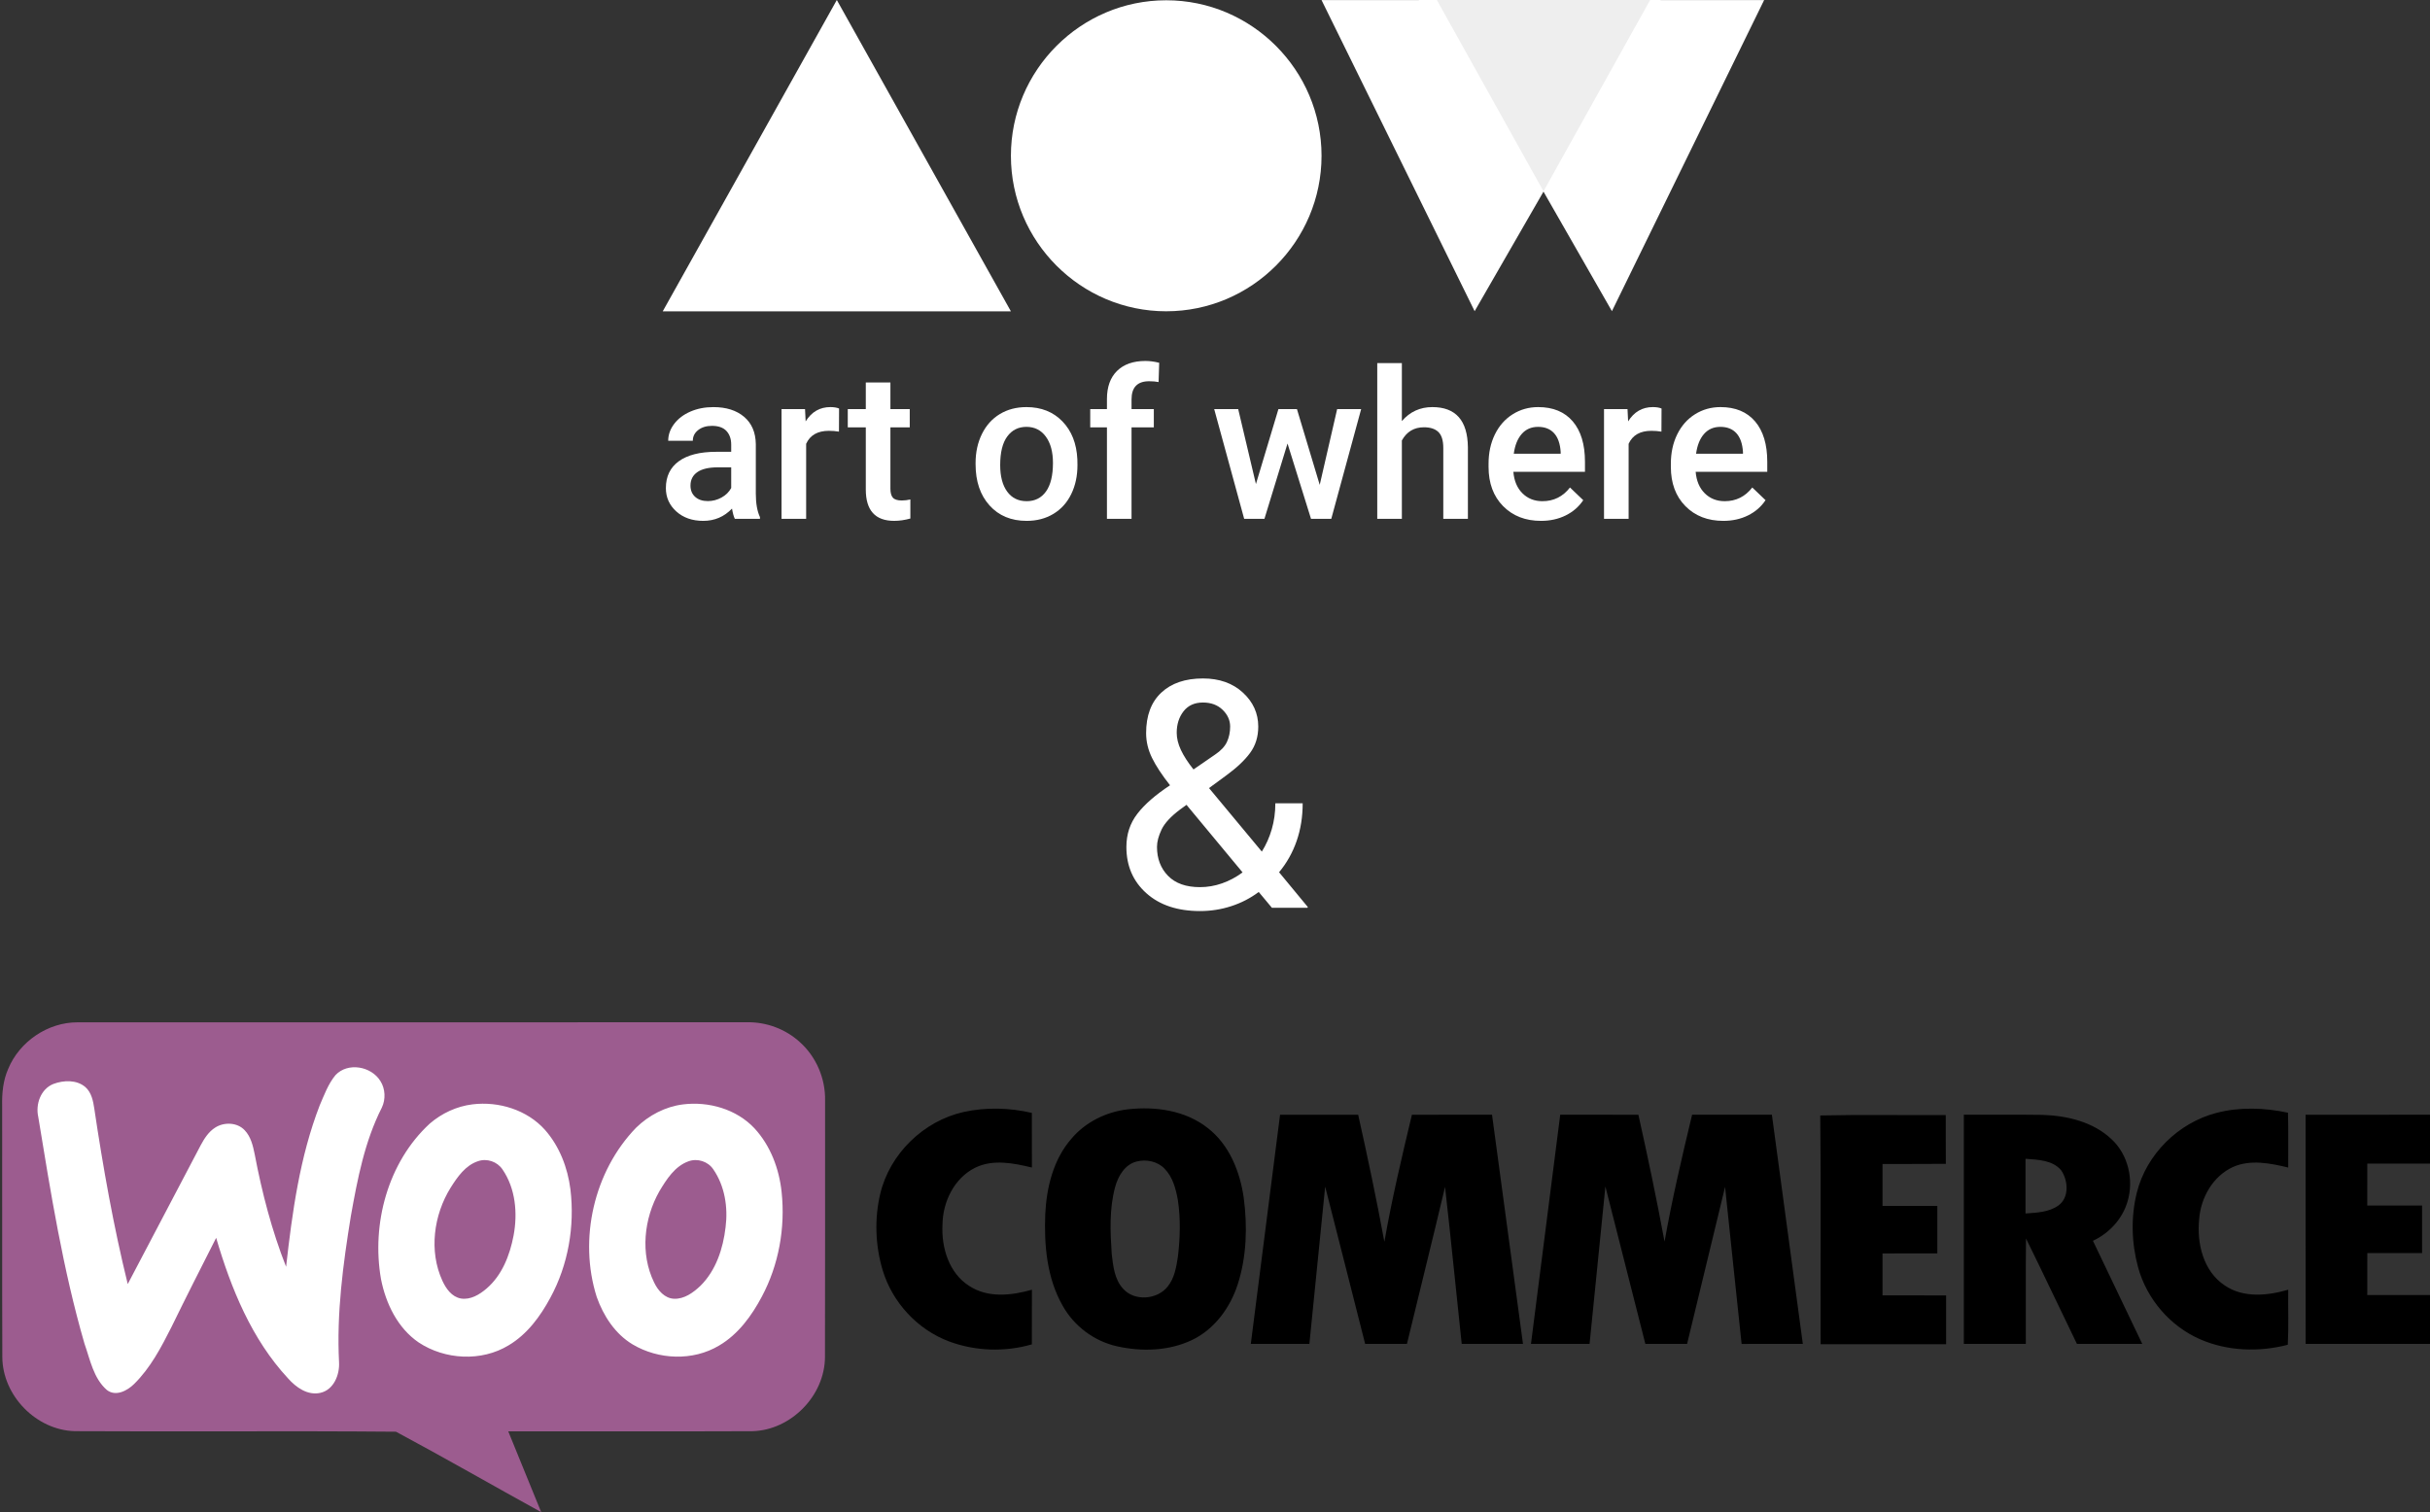
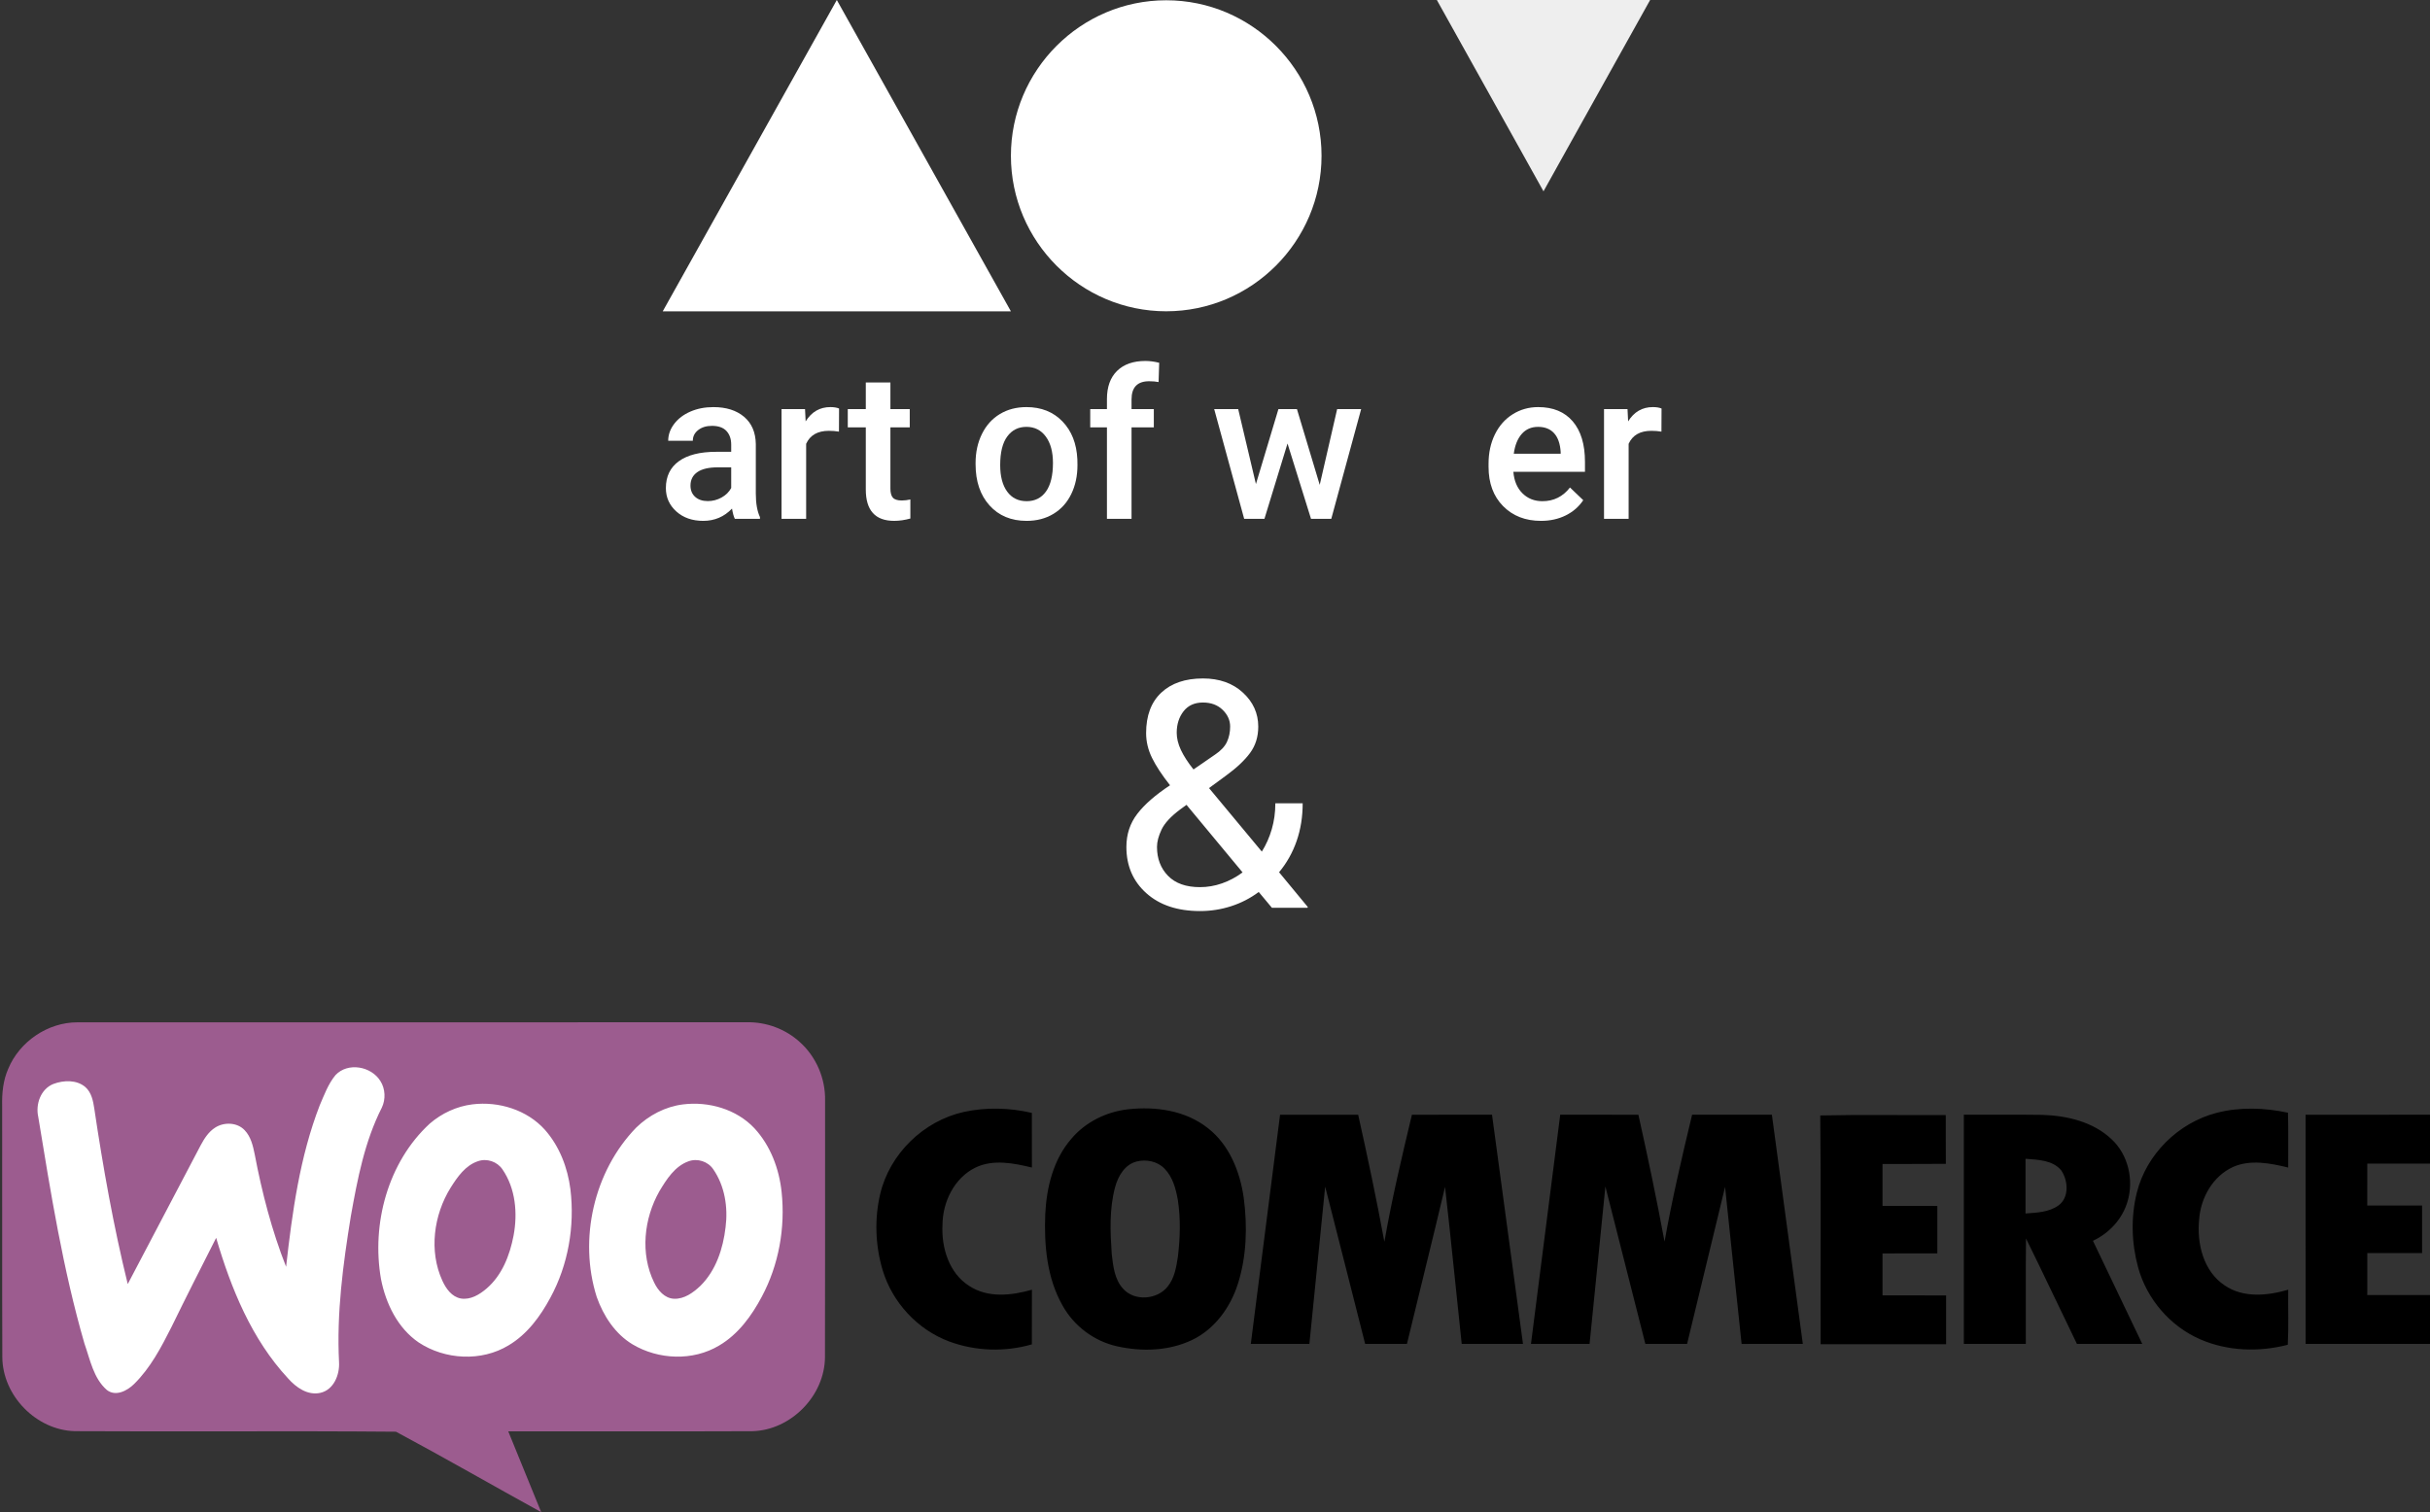
<svg xmlns="http://www.w3.org/2000/svg" version="1.1" id="Layer_1" x="0px" y="0px" width="550px" height="342.353px" viewBox="0 0 550 342.353" enable-background="new 0 0 550 342.353" xml:space="preserve">
  <rect x="0" y="0" width="550" height="342.353" fill="#333333" stroke="none" />
  <g>
    <path fill="#FFFFFF" d="M189.403,0l19.701,35.244l19.702,35.244H150l19.701-35.245L189.403,0z" />
    <path fill="#FFFFFF" d="M263.96,70.474c19.362,0,35.154-15.815,35.154-35.206S283.323,0.062,263.961,0.062   s-35.154,15.816-35.154,35.207s15.792,35.207,35.154,35.207L263.96,70.474z" />
-     <polygon fill="#FFFFFF" points="399.287,0.02 373.369,0.006 373.372,0 363.03,0 334.583,0 325.01,0 325.013,0.005 299.114,0.02    333.765,70.454 349.35,43.385 364.839,70.448  " />
    <polygon fill="#EEEEEE" points="325.212,0 344.37,34.367 349.351,43.315 354.331,34.367 373.488,0  " />
    <path fill="#FFFFFF" d="M166.323,117.465c-0.245-0.474-0.458-1.247-0.642-2.319c-1.773,1.852-3.943,2.778-6.51,2.778   c-2.491,0-4.523-0.712-6.098-2.135c-1.574-1.423-2.361-3.183-2.361-5.28c0-2.648,0.982-4.679,2.946-6.095s4.772-2.124,8.424-2.124   h3.416v-1.63c0-1.286-0.359-2.315-1.077-3.088c-0.718-0.773-1.811-1.159-3.278-1.159c-1.268,0-2.308,0.318-3.118,0.953   s-1.215,1.442-1.215,2.422h-5.57c0-1.362,0.451-2.636,1.352-3.822c0.902-1.186,2.128-2.116,3.679-2.789   c1.551-0.673,3.282-1.01,5.192-1.01c2.904,0,5.219,0.731,6.946,2.192c1.727,1.462,2.613,3.516,2.659,6.164v11.203   c0,2.234,0.313,4.017,0.94,5.349v0.39C172.008,117.465,166.323,117.465,166.323,117.465z M160.203,113.448   c1.1,0,2.136-0.268,3.106-0.803c0.97-0.536,1.7-1.255,2.189-2.158v-4.683h-3.003c-2.063,0-3.614,0.36-4.653,1.079   s-1.559,1.737-1.559,3.053c0,1.071,0.355,1.925,1.066,2.56C158.059,113.13,159.011,113.448,160.203,113.448z" />
    <path fill="#FFFFFF" d="M189.888,97.722c-0.734-0.122-1.49-0.184-2.269-0.184c-2.552,0-4.271,0.979-5.158,2.938v16.988h-5.57   v-24.84h5.318l0.138,2.778c1.345-2.158,3.209-3.237,5.593-3.237c0.795,0,1.452,0.107,1.971,0.321L189.888,97.722z" />
    <path fill="#FFFFFF" d="M201.533,86.588v6.038h4.378v4.132h-4.378v13.866c0,0.949,0.187,1.634,0.562,2.055   c0.374,0.421,1.043,0.631,2.006,0.631c0.642,0,1.291-0.077,1.948-0.23v4.316c-1.268,0.352-2.491,0.528-3.668,0.528   c-4.279,0-6.418-2.365-6.418-7.094V96.758h-4.08v-4.132h4.08v-6.038C195.963,86.588,201.533,86.588,201.533,86.588z" />
    <path fill="#FFFFFF" d="M220.811,104.816c0-2.433,0.481-4.626,1.444-6.577c0.963-1.951,2.315-3.451,4.057-4.5   s3.744-1.573,6.006-1.573c3.347,0,6.063,1.079,8.149,3.237s3.213,5.02,3.381,8.586l0.023,1.309c0,2.449-0.47,4.637-1.41,6.566   c-0.94,1.928-2.285,3.421-4.034,4.477s-3.771,1.584-6.063,1.584c-3.5,0-6.3-1.167-8.401-3.501s-3.152-5.445-3.152-9.332V104.816z    M226.381,105.298c0,2.556,0.527,4.557,1.582,6.003c1.054,1.446,2.522,2.169,4.401,2.169s3.343-0.735,4.39-2.204   s1.57-3.62,1.57-6.451c0-2.51-0.539-4.5-1.616-5.969s-2.541-2.204-4.39-2.204c-1.819,0-3.263,0.723-4.332,2.169   C226.916,100.259,226.381,102.421,226.381,105.298z" />
    <path fill="#FFFFFF" d="M250.542,117.465V96.758h-3.782v-4.132h3.782v-2.273c0-2.755,0.764-4.882,2.292-6.382   s3.668-2.25,6.418-2.25c0.978,0,2.017,0.138,3.118,0.413l-0.138,4.362c-0.611-0.122-1.322-0.184-2.132-0.184   c-2.659,0-3.989,1.37-3.989,4.109v2.204h5.043v4.132h-5.043v20.707L250.542,117.465L250.542,117.465z" />
    <path fill="#FFFFFF" d="M298.703,109.775l3.943-17.149h5.433l-6.762,24.84h-4.585l-5.318-17.057l-5.226,17.057h-4.585l-6.785-24.84   h5.433l4.012,16.965l5.089-16.965h4.195L298.703,109.775z" />
-     <path fill="#FFFFFF" d="M317.294,95.335c1.819-2.112,4.118-3.168,6.9-3.168c5.288,0,7.97,3.023,8.046,9.068v16.231h-5.57v-16.024   c0-1.714-0.371-2.927-1.112-3.639s-1.83-1.068-3.267-1.068c-2.231,0-3.897,0.995-4.997,2.984v17.746h-5.57V82.203h5.57   L317.294,95.335L317.294,95.335z" />
    <path fill="#FFFFFF" d="M348.79,117.925c-3.53,0-6.392-1.113-8.585-3.34s-3.289-5.192-3.289-8.896V105   c0-2.479,0.478-4.695,1.433-6.646c0.955-1.951,2.296-3.47,4.023-4.557c1.727-1.087,3.652-1.63,5.777-1.63   c3.377,0,5.987,1.079,7.828,3.237s2.762,5.211,2.762,9.16v2.25h-16.207c0.168,2.051,0.852,3.673,2.052,4.867   s2.709,1.791,4.527,1.791c2.552,0,4.63-1.033,6.235-3.099l3.003,2.87c-0.993,1.485-2.319,2.636-3.977,3.455   C352.714,117.515,350.853,117.925,348.79,117.925z M348.125,96.643c-1.528,0-2.762,0.536-3.702,1.607s-1.54,2.564-1.799,4.477   h10.613v-0.413c-0.122-1.867-0.619-3.279-1.49-4.236C350.876,97.122,349.669,96.643,348.125,96.643z" />
    <path fill="#FFFFFF" d="M376.045,97.722c-0.734-0.122-1.49-0.184-2.269-0.184c-2.552,0-4.271,0.979-5.158,2.938v16.988h-5.57   v-24.84h5.318l0.138,2.778c1.345-2.158,3.209-3.237,5.593-3.237c0.795,0,1.452,0.107,1.971,0.321L376.045,97.722z" />
-     <path fill="#FFFFFF" d="M390.051,117.925c-3.53,0-6.392-1.113-8.585-3.34s-3.289-5.192-3.289-8.896V105   c0-2.479,0.478-4.695,1.433-6.646c0.955-1.951,2.296-3.47,4.023-4.557c1.727-1.087,3.652-1.63,5.777-1.63   c3.377,0,5.987,1.079,7.828,3.237s2.762,5.211,2.762,9.16v2.25h-16.207c0.168,2.051,0.852,3.673,2.052,4.867   s2.709,1.791,4.527,1.791c2.552,0,4.63-1.033,6.235-3.099l3.003,2.87c-0.993,1.485-2.319,2.636-3.977,3.455   C393.975,117.515,392.115,117.925,390.051,117.925z M389.387,96.643c-1.528,0-2.762,0.536-3.702,1.607s-1.54,2.564-1.799,4.477   h10.613v-0.413c-0.122-1.867-0.619-3.279-1.49-4.236C392.137,97.122,390.93,96.643,389.387,96.643z" />
  </g>
  <g>
    <path fill="#FFFFFF" d="M254.944,191.747c0-2.859,0.826-5.361,2.479-7.506c1.653-2.145,4.119-4.294,7.4-6.451   c-1.828-2.32-3.188-4.389-4.078-6.205c-0.891-1.816-1.336-3.686-1.336-5.607c0-3.96,1.143-7.014,3.428-9.158   s5.432-3.217,9.439-3.217c3.703,0,6.714,1.067,9.035,3.199c2.32,2.133,3.48,4.699,3.48,7.699c0,2.297-0.615,4.284-1.846,5.959   c-1.23,1.676-3.053,3.393-5.467,5.15l-3.832,2.813l11.953,14.379c0.961-1.523,1.711-3.211,2.25-5.063   c0.539-1.851,0.809-3.809,0.809-5.871h6.188c0,3.071-0.457,5.918-1.371,8.543s-2.238,4.98-3.973,7.066l6.504,7.875l-0.07,0.176   h-8.051l-2.988-3.586c-1.875,1.406-3.949,2.479-6.223,3.217s-4.628,1.107-7.066,1.107c-5.086,0-9.135-1.348-12.146-4.043   C256.45,199.528,254.944,196.036,254.944,191.747z M271.608,200.852c1.688,0,3.352-0.287,4.992-0.861   c1.641-0.574,3.188-1.4,4.641-2.479l-12.691-15.293l-1.406,1.02c-2.133,1.594-3.545,3.117-4.236,4.57   c-0.691,1.454-1.037,2.766-1.037,3.938c0,2.649,0.832,4.829,2.496,6.539C266.03,199.997,268.444,200.852,271.608,200.852z    M266.334,165.907c0,1.243,0.316,2.537,0.949,3.885c0.633,1.348,1.582,2.818,2.848,4.412l4.852-3.34   c1.335-0.891,2.244-1.857,2.724-2.9c0.48-1.042,0.721-2.197,0.721-3.463c0-1.429-0.568-2.695-1.705-3.797   c-1.136-1.102-2.619-1.652-4.447-1.652c-1.898,0-3.363,0.663-4.395,1.986C266.85,162.362,266.334,163.986,266.334,165.907z" />
  </g>
  <g>
    <path fill-rule="evenodd" clip-rule="evenodd" fill="#9C5C8F" d="M1.856,241.994c2.554-6.182,8.962-10.55,15.676-10.538   c50.503-0.018,101.007,0.006,151.51-0.012c4.38-0.098,8.767,1.533,11.998,4.496c3.702,3.311,5.81,8.259,5.706,13.22   c-0.018,19.359,0.037,38.713-0.024,58.072c-0.037,8.748-7.679,16.555-16.421,16.794c-18.418,0.079-36.843,0.006-55.262,0.037   c2.474,6.097,4.979,12.188,7.453,18.29c-10.972-6.042-21.834-12.298-32.867-18.211c-24.228-0.214-48.475,0.018-72.71-0.122   c-8.73-0.244-16.342-8.046-16.391-16.775c-0.073-18.95,0-37.906-0.037-56.863C0.421,247.535,0.69,244.627,1.856,241.994   L1.856,241.994z" />
    <path fill-rule="evenodd" clip-rule="evenodd" fill="#FFFFFF" d="M75.934,243.405c2.798-2.975,8.107-2.01,10.171,1.356   c1.118,1.765,1.216,4.124,0.318,6.005c-3.891,7.655-5.516,16.183-7.013,24.564c-1.772,10.929-3.244,21.998-2.67,33.093   c0.159,2.828-1.21,6.262-4.246,6.922c-2.871,0.641-5.486-1.24-7.288-3.268c-8.247-8.87-12.914-20.361-16.281-31.828   c-3.403,6.714-6.818,13.427-10.117,20.196c-2.309,4.576-4.747,9.243-8.436,12.878c-1.558,1.546-4.191,2.944-6.201,1.356   c-3.024-2.645-3.769-6.86-5.052-10.483c-4.869-16.794-7.63-34.101-10.459-51.328c-0.648-2.871,0.556-6.311,3.421-7.459   c2.315-0.867,5.278-0.99,7.252,0.715c1.375,1.228,1.753,3.128,2.01,4.863c1.986,13.336,4.35,26.629,7.569,39.727   c5.516-10.458,11.002-20.935,16.5-31.406c0.819-1.533,1.796-3.073,3.299-4.026c2.01-1.289,4.991-1.197,6.671,0.605   c1.411,1.478,1.881,3.537,2.272,5.48c1.643,8.656,3.867,17.227,7.099,25.432c1.393-12.365,3.097-24.882,7.612-36.556   C73.387,247.889,74.285,245.403,75.934,243.405L75.934,243.405z M106.944,250.027c5.938-0.727,12.346,1.246,16.391,5.761   c3.299,3.733,5.15,8.577,5.773,13.477c1.008,8.382-0.501,17.093-4.533,24.528c-2.279,4.24-5.26,8.302-9.463,10.795   c-6.158,3.739-14.417,3.281-20.368-0.666c-4.753-3.256-7.423-8.803-8.51-14.332c-2.187-12.511,1.552-26.458,11.027-35.194   C99.98,252.049,103.37,250.461,106.944,250.027L106.944,250.027z M108.184,262.899c-2.853,0.947-4.655,3.562-6.188,5.993   c-3.843,6.188-4.955,14.35-1.863,21.082c0.813,1.772,2.12,3.635,4.179,4.008c2.187,0.36,4.221-0.892,5.816-2.254   c3.513-3.012,5.26-7.538,6.109-11.98c0.953-5.058,0.464-10.66-2.505-14.992C112.54,262.991,110.2,262.19,108.184,262.899   L108.184,262.899z M154.588,250.039c5.804-0.721,12.102,1.069,16.164,5.4c3.635,3.922,5.602,9.17,6.158,14.442   c0.855,8.101-0.635,16.476-4.478,23.679c-2.309,4.356-5.357,8.547-9.683,11.082c-5.913,3.543-13.721,3.219-19.579-0.275   c-3.959-2.382-6.592-6.451-8.107-10.727c-4.154-13.079-0.647-28.468,8.925-38.34C146.86,252.501,150.587,250.54,154.588,250.039   L154.588,250.039z M155.847,262.917c-3.116,1.112-4.985,4.087-6.604,6.787c-3.507,6.182-4.368,14.142-1.197,20.636   c0.855,1.796,2.37,3.604,4.515,3.702c2.334,0.086,4.343-1.393,5.962-2.92c3.525-3.476,5.138-8.443,5.7-13.263   c0.58-4.515-0.171-9.365-2.798-13.153C160.221,262.941,157.857,262.19,155.847,262.917L155.847,262.917z" />
    <path fill-rule="evenodd" clip-rule="evenodd" d="M218.116,251.756c5.064-1.118,10.391-0.965,15.431,0.208   c0.019,4.124,0,8.247,0.012,12.371c-4.136-0.996-8.76-1.931-12.774,0.006c-4.796,2.346-7.416,7.752-7.465,12.945   c-0.269,5.174,1.454,10.935,6.036,13.843c4.209,2.786,9.585,2.193,14.204,0.868c-0.012,4.124,0,8.247-0.012,12.371   c-6.109,1.772-12.786,1.552-18.749-0.666c-7.16-2.688-12.86-8.87-15.04-16.195c-1.649-5.559-1.863-11.583-0.525-17.233   C201.389,261.207,209.044,253.778,218.116,251.756L218.116,251.756z M255.332,251.145c6.231-0.696,13.012,0.263,18.046,4.258   c4.857,3.769,7.282,9.848,8.125,15.786c0.855,6.5,0.666,13.263-1.344,19.543c-1.71,5.333-5.29,10.263-10.446,12.688   c-5.242,2.468-11.351,2.633-16.928,1.375c-5.168-1.161-9.719-4.588-12.285-9.212c-3.549-6.237-4.197-13.641-3.922-20.679   c0.293-6.072,1.827-12.401,5.908-17.081C245.686,254.016,250.427,251.701,255.332,251.145L255.332,251.145z M257.251,262.972   c-2.676,0.678-4.191,3.317-4.863,5.804c-1.326,4.918-1.1,10.092-0.764,15.126c0.324,2.718,0.617,5.724,2.554,7.844   c2.572,2.926,7.74,2.529,10.104-0.464c1.564-1.918,1.967-4.447,2.328-6.818c0.501-4.24,0.629-8.553-0.018-12.78   c-0.452-2.535-1.155-5.211-3.018-7.105C261.973,262.917,259.444,262.41,257.251,262.972L257.251,262.972z M501.636,251.97   c5.29-1.387,10.898-1.185,16.219-0.049c0.122,4.136,0.024,8.278,0.055,12.414c-4.05-0.971-8.522-1.882-12.487-0.134   c-4.557,2.077-7.318,6.964-7.673,11.845c-0.562,5.474,0.947,11.766,5.773,14.967c4.228,2.908,9.707,2.34,14.387,0.984   c-0.055,4.154,0.122,8.314-0.098,12.462c-6.512,1.692-13.605,1.466-19.812-1.228c-6.818-2.969-12.102-9.127-14.063-16.287   c-1.503-5.498-1.674-11.412-0.287-16.953C485.82,261.329,493.022,254.218,501.636,251.97L501.636,251.97z M289.726,252.379   c5.889-0.012,11.784-0.012,17.679,0c2.132,9.555,4.16,19.14,5.932,28.768c1.686-9.671,3.953-19.225,6.231-28.768   c6.042-0.012,12.084-0.006,18.132-0.006c2.346,17.295,4.68,34.589,7.007,51.884c-4.625,0.006-9.243,0.006-13.868,0   c-1.283-11.845-2.419-23.703-3.775-35.542c-2.804,11.864-5.761,23.691-8.62,35.542c-3.152,0.012-6.311,0.006-9.463,0   c-3.024-11.864-5.999-23.746-9.047-35.603c-1.191,11.87-2.37,23.74-3.574,35.61c-4.417-0.006-8.84,0.006-13.257-0.006   C285.303,286.962,287.521,269.674,289.726,252.379L289.726,252.379z M353.138,252.373c5.895,0.006,11.79-0.012,17.692,0.006   c2.126,9.542,4.136,19.109,5.92,28.725c1.711-9.652,3.952-19.201,6.237-28.731c6.018,0,12.041,0,18.058,0   c2.34,17.295,4.673,34.589,7.001,51.884c-4.618,0.012-9.237-0.006-13.855,0.012c-1.283-11.852-2.48-23.703-3.745-35.555   c-2.883,11.846-5.712,23.703-8.595,35.548c-3.152-0.006-6.299,0-9.445,0c-3.024-11.876-6.03-23.758-9.047-35.64   c-1.209,11.876-2.376,23.758-3.58,35.634c-4.423,0.006-8.84,0.006-13.263,0C348.721,286.962,350.933,269.668,353.138,252.373   L353.138,252.373z M411.992,252.544c9.463-0.214,18.938-0.03,28.407-0.091c0.018,3.684-0.012,7.361,0.018,11.045   c-4.777,0.055-9.555,0.006-14.332,0.03c-0.006,3.165-0.006,6.329,0,9.494c4.136,0.012,8.272,0,12.407,0.006   c0,3.586,0.006,7.166,0,10.746c-4.136,0.006-8.272-0.006-12.407,0.006c-0.006,3.165-0.006,6.335,0,9.499   c4.796,0.012,9.597,0,14.393,0.006c0,3.684,0.006,7.367,0,11.051c-9.469,0.006-18.938,0.006-28.401,0   C412.017,287.072,412.182,269.802,411.992,252.544L411.992,252.544z M444.492,252.373c5.926,0.024,11.852-0.049,17.777,0.037   c5.584,0.177,11.503,1.57,15.67,5.523c3.763,3.5,5.064,9.212,3.604,14.081c-1.154,3.959-4.124,7.172-7.832,8.907   c3.708,7.789,7.453,15.553,11.161,23.336c-4.93,0.006-9.86,0-14.784,0.006c-3.867-7.942-7.612-15.951-11.528-23.868   c-0.098,7.954-0.012,15.908-0.043,23.862c-4.68,0.006-9.353,0.006-14.026,0C444.486,286.962,444.486,269.668,444.492,252.373   L444.492,252.373z M458.452,262.349c-0.012,4.124-0.012,8.253,0,12.383c2.535-0.177,5.29-0.275,7.447-1.808   c2.48-1.79,2.212-5.62,0.648-7.93C464.61,262.624,461.243,262.575,458.452,262.349L458.452,262.349z M521.839,252.385   c9.451-0.024,18.901,0,28.352-0.012c0.006,3.69,0,7.38,0,11.07c-4.795,0.006-9.591,0-14.387,0.006   c-0.006,3.158-0.006,6.317-0.006,9.481c4.136,0.012,8.272-0.006,12.408,0.006c0,3.586,0.006,7.178,0,10.764   c-4.136,0-8.266,0-12.395,0c-0.018,3.164-0.012,6.329-0.006,9.499c4.814,0.012,9.628,0,14.448,0.006c0,3.684,0,7.367-0.006,11.057   c-9.463,0-18.932,0-28.395-0.006C521.833,286.968,521.851,269.674,521.839,252.385L521.839,252.385z" />
  </g>
</svg>